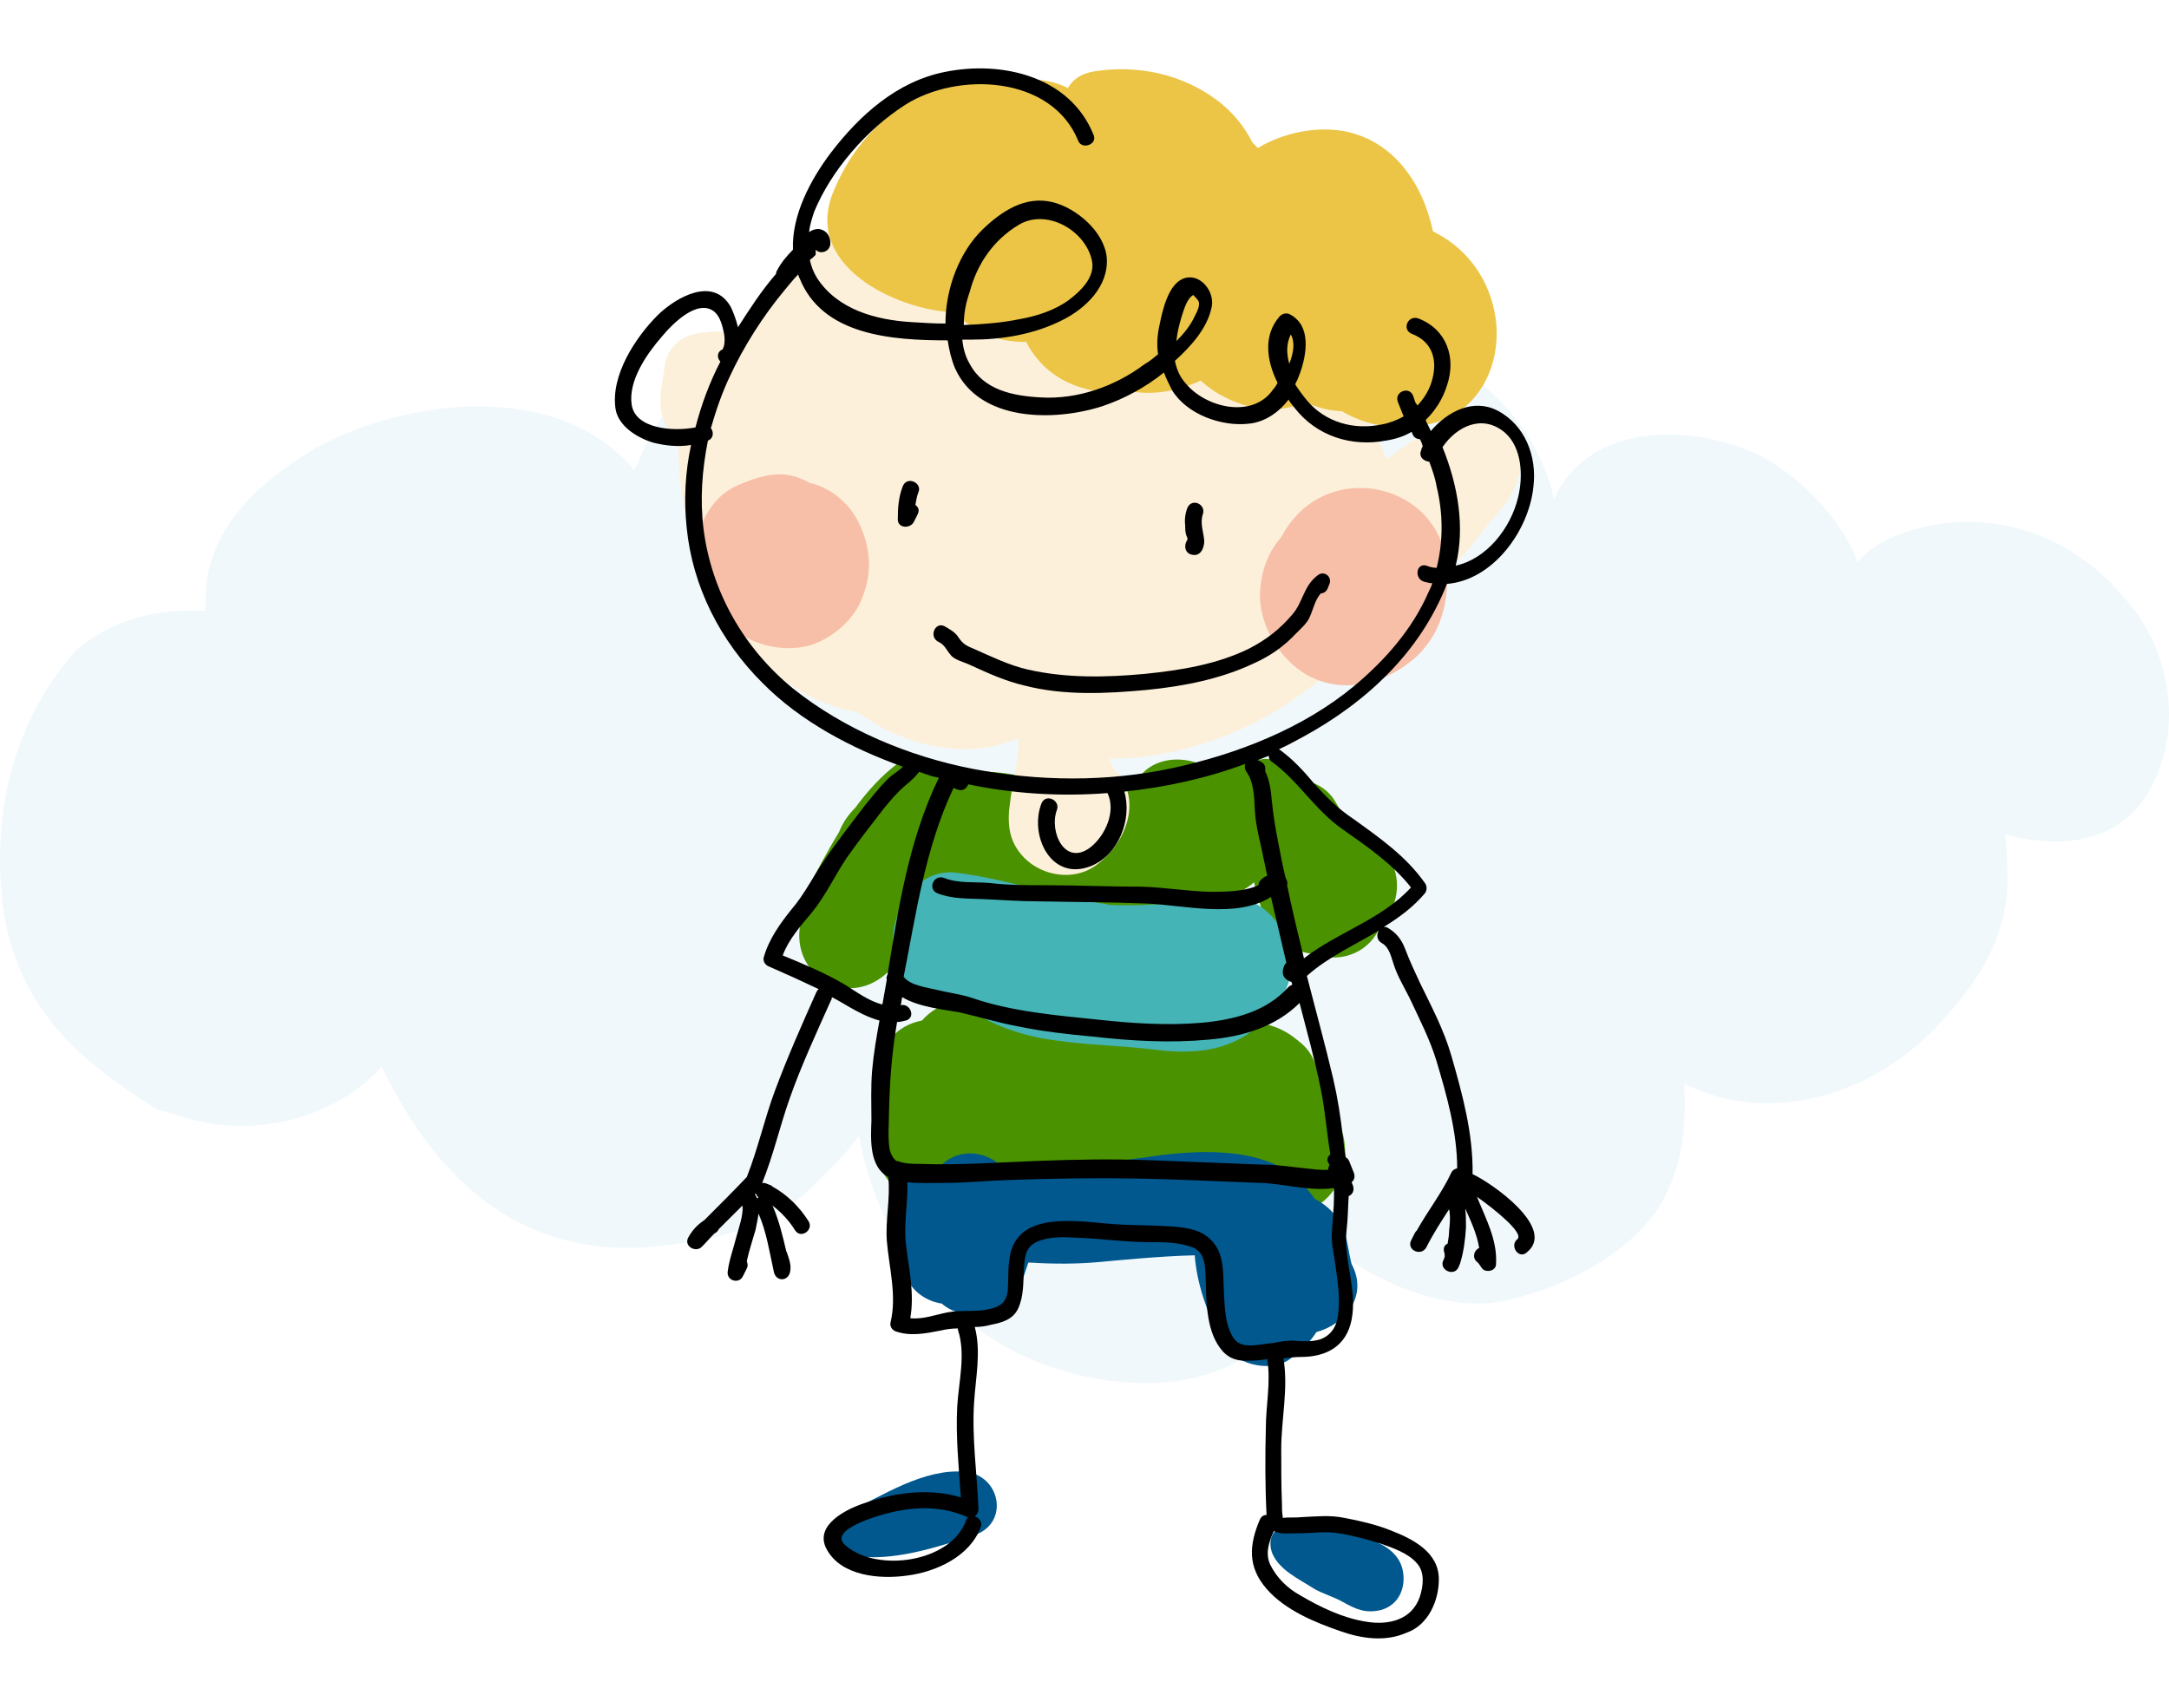
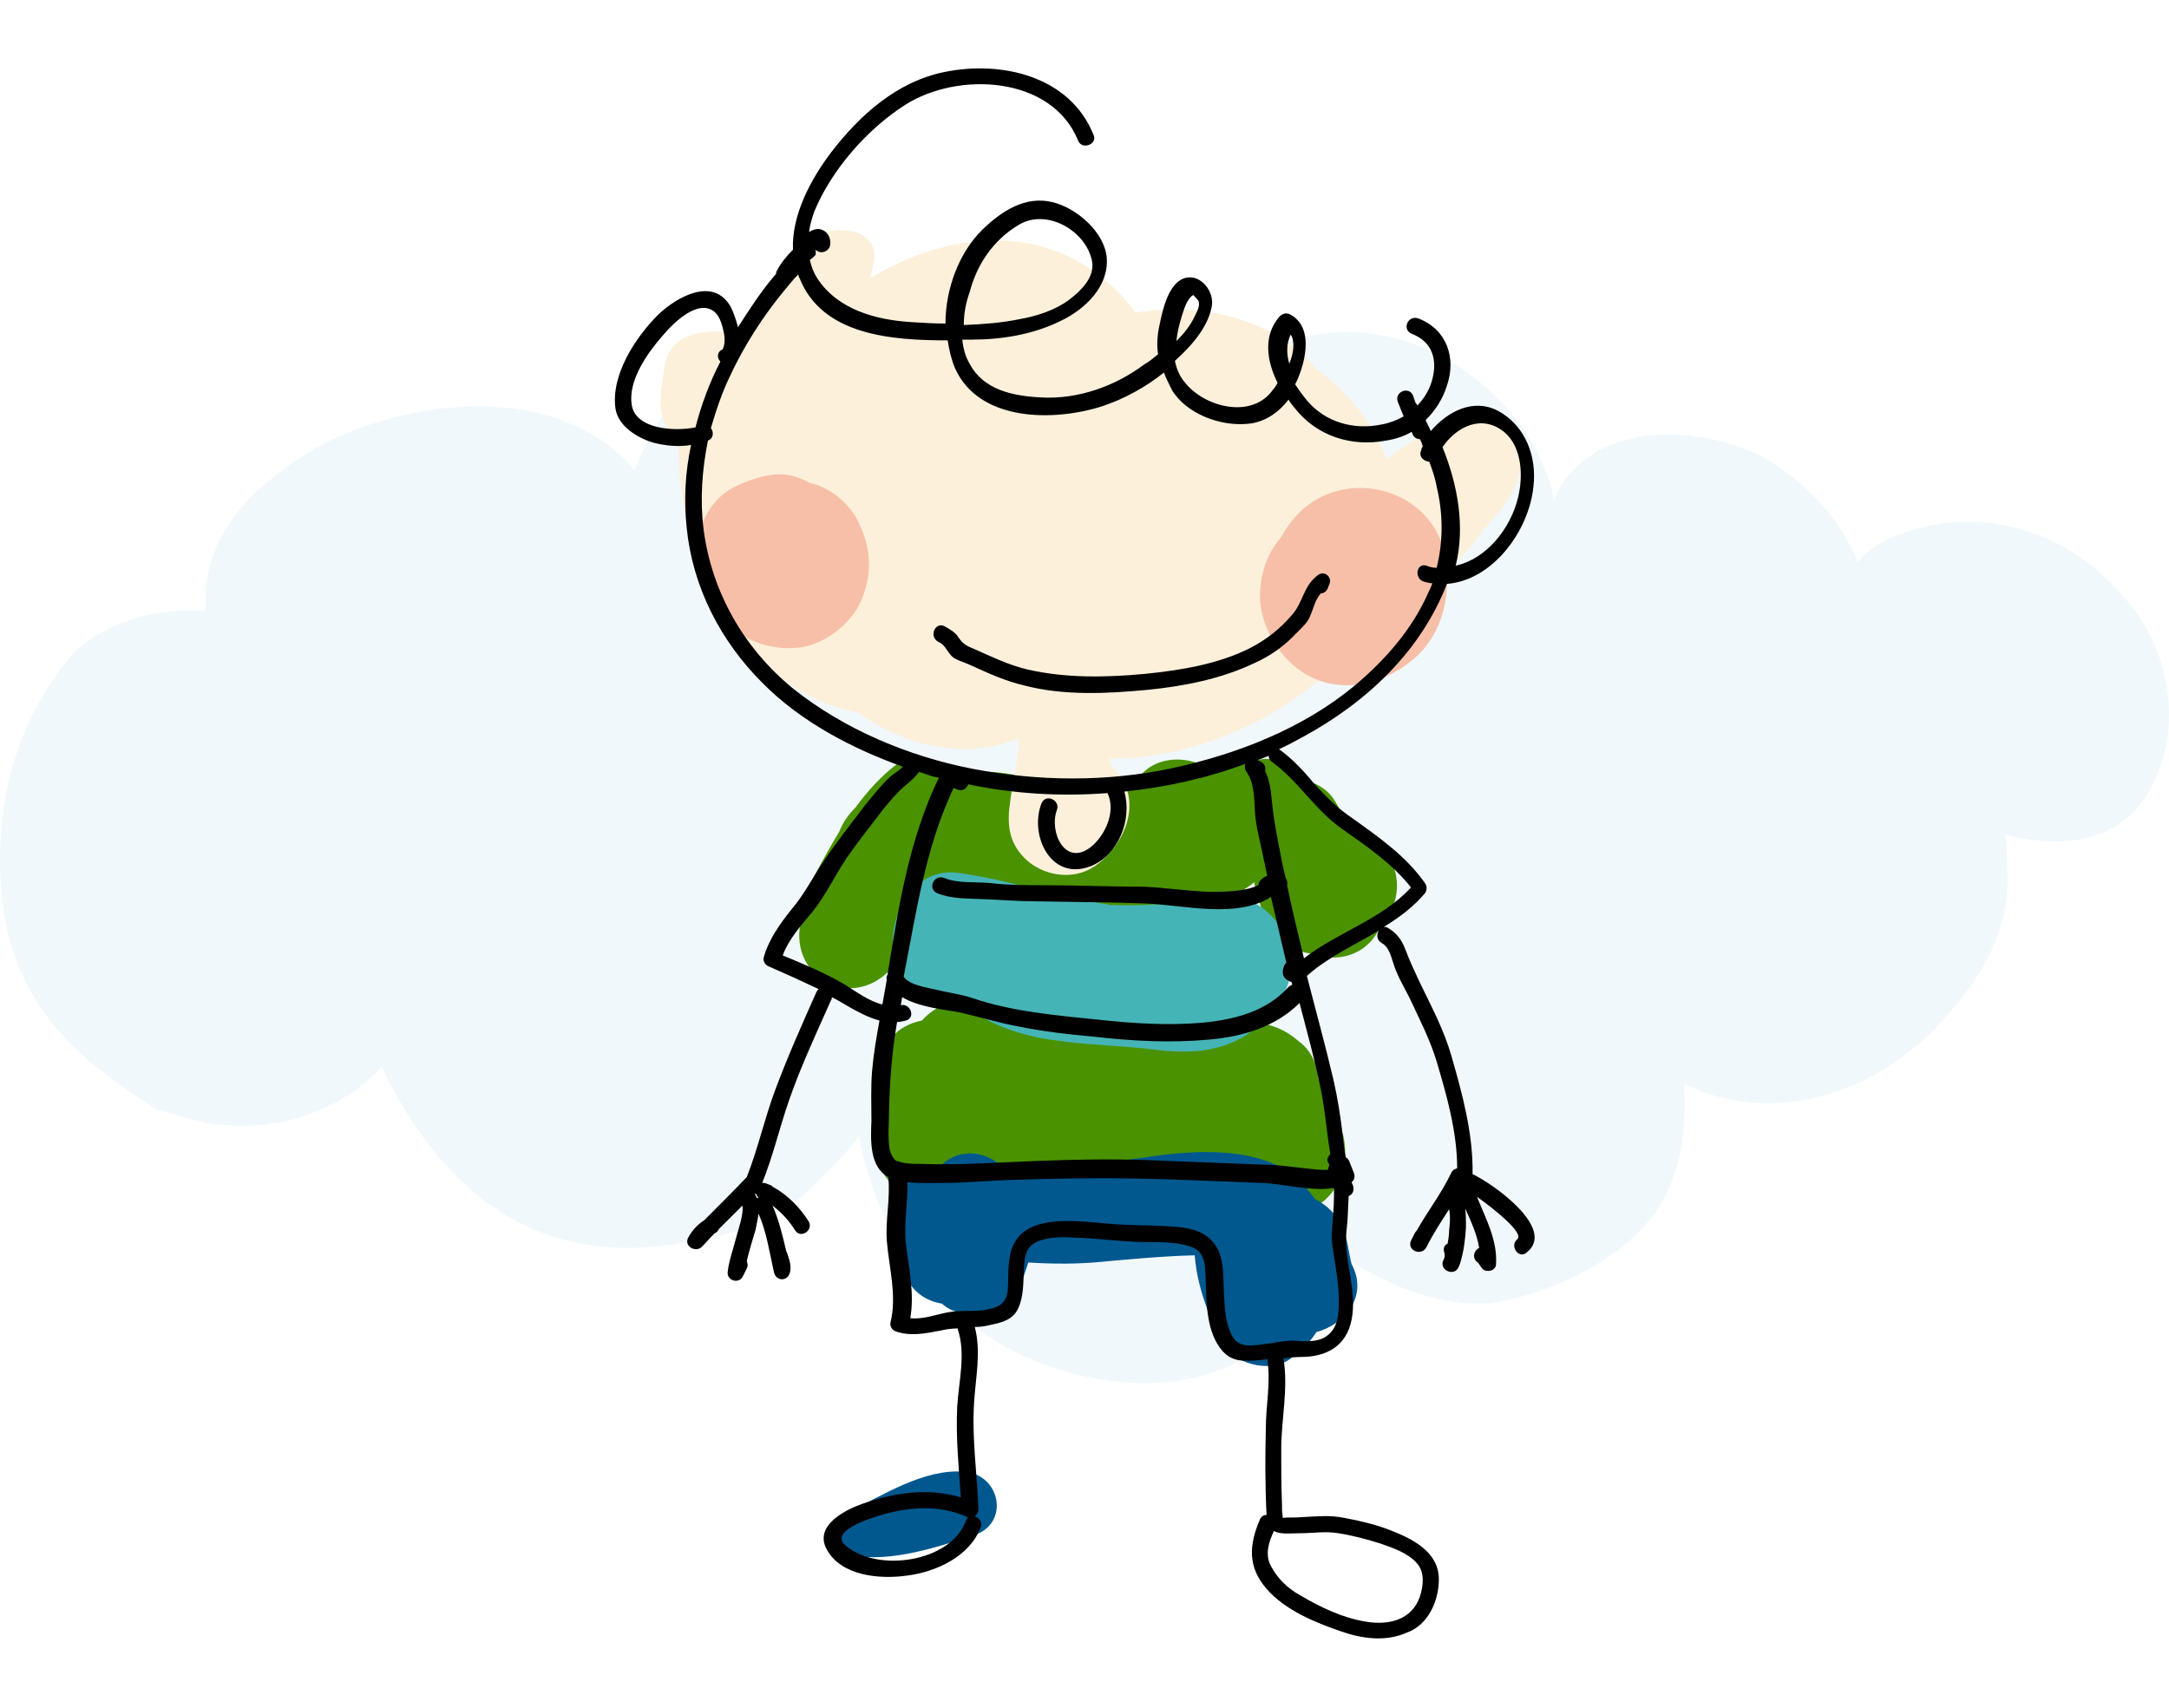
<svg xmlns="http://www.w3.org/2000/svg" width="127" height="100" viewBox="0 0 127 100" fill="none">
  <path opacity="0.7" d="M126.157 45.682C124.463 49.542 120.508 49.71 117.4 48.871C117.542 49.878 117.542 51.053 117.542 51.892C117.4 55.081 115.705 57.599 113.869 59.613C109.914 64.144 103.7 65.991 98.615 63.473C98.756 66.326 98.474 68.676 96.92 71.026C94.942 73.711 91.411 75.39 88.586 76.061C85.62 76.9 82.089 75.725 79.405 74.047C78.558 73.544 77.852 72.872 77.287 72.201C76.581 75.558 75.592 78.075 72.767 79.586C69.518 81.432 65.564 81.264 62.174 80.257C56.383 78.579 51.439 73.376 50.309 66.494C49.603 67.501 48.755 68.34 48.049 69.012C45.365 72.033 41.552 72.704 37.88 73.04C30.817 73.544 25.733 69.515 22.343 62.466C19.659 65.487 15.139 66.494 11.608 65.655C10.761 65.487 10.054 65.151 9.207 64.984C4.969 62.298 1.015 59.277 0.167 53.067C-0.539 47.192 1.015 41.989 4.405 38.129C6.523 36.282 9.207 35.611 12.032 35.779C12.032 35.108 12.032 34.436 12.173 33.597C12.879 30.072 15.987 27.723 18.529 26.212C23.755 23.359 32.654 22.184 37.173 27.555C37.173 27.387 37.173 27.387 37.315 27.219C38.021 25.205 39.292 23.526 40.846 22.016C43.67 19.163 47.908 17.652 51.58 16.477C58.219 14.463 66.552 18.995 68.671 26.883C69.236 24.534 71.072 22.519 72.626 21.512C75.451 19.498 78.558 18.995 81.807 19.834C85.761 20.841 89.999 24.534 90.987 29.233C93.106 24.534 99.462 24.869 103.135 26.715C105.253 27.89 107.654 30.072 108.784 32.926C110.056 31.247 113.304 30.576 114.717 30.576C118.248 30.408 121.779 31.919 124.321 34.94C126.864 37.625 127.852 42.157 126.157 45.682Z" fill="#EAF5FB" />
  <g filter="url(#filter0_d_testimonials4)">
    <path d="M77.208 59.149C77.122 58.335 76.779 57.564 76.135 57.05C76.049 57.007 76.006 56.922 75.92 56.879C74.289 55.508 71.971 55.594 70.555 56.836C70.426 56.836 70.34 56.879 70.211 56.879C66.906 55.765 62.957 56.022 59.523 56.065C58.579 54.609 56.261 54.138 54.801 55.08C54.458 55.294 54.2 55.508 53.986 55.765C52.612 56.022 51.41 57.093 51.453 59.02C51.453 60.348 51.324 61.676 51.324 63.004C51.324 66.344 54.93 66.944 56.776 65.317C57.42 65.488 58.106 65.531 58.75 65.359C59.781 65.06 60.897 65.102 61.97 65.188C62.399 65.231 62.828 65.231 63.215 65.231C63.601 65.231 63.987 65.188 64.331 65.102C66.434 65.359 68.409 65.231 70.34 64.546C70.383 64.546 70.426 64.546 70.512 64.546C70.855 64.974 71.284 65.317 71.757 65.531C74.332 68.871 79.526 66.944 78.668 62.575C78.367 61.333 77.895 60.134 77.208 59.149Z" fill="#4A9200" />
    <path d="M80.986 45.829C80.943 45.786 80.857 45.743 80.814 45.657C80.342 45.229 79.698 44.886 79.011 44.801C78.754 44.158 78.539 43.516 78.195 42.959C77.68 42.06 76.693 41.631 75.706 41.631C75.62 41.503 75.534 41.374 75.448 41.246C74.89 40.346 73.989 40.261 73.302 40.689C72.83 40.603 72.315 40.646 71.757 40.775C71.456 40.86 71.199 40.989 70.984 41.117C69.396 40.047 66.992 40.261 66.305 42.274C66.219 42.274 66.176 42.317 66.091 42.317C65.833 42.359 65.532 42.402 65.275 42.402C64.631 42.359 63.987 42.274 63.343 42.188C63.258 42.188 63.172 42.145 63.086 42.145C61.455 41.888 59.523 41.246 57.892 41.203C57.162 41.032 56.475 41.417 56.046 41.974C55.445 40.689 53.728 39.832 52.483 40.775C51.582 41.46 50.809 42.317 50.079 43.302C49.693 43.687 49.35 44.158 49.135 44.715C48.405 45.914 47.761 47.156 47.16 48.27C46.86 48.87 46.774 49.469 46.86 50.026C46.86 50.069 46.86 50.069 46.86 50.112C46.302 53.11 49.564 55.08 51.882 53.024C53.127 51.953 53.728 50.369 54.157 48.827C54.2 48.613 54.243 48.441 54.286 48.227C54.544 48.356 54.844 48.484 55.188 48.527C58.965 49.041 62.914 49.469 66.734 49.255C68.28 49.169 69.997 48.998 71.499 48.656C72.1 48.527 72.873 48.142 73.431 47.67C73.645 48.698 73.989 49.726 74.59 50.583C75.148 51.354 76.092 51.825 76.993 51.868C78.539 52.467 80.342 51.739 80.9 50.026C82.016 49.041 82.145 46.942 80.986 45.829Z" fill="#4A9200" />
    <path d="M88.068 20.858C86.78 20.173 85.493 20.516 84.505 20.901C83.346 21.372 82.187 22.101 81.2 22.914C80.427 20.773 78.925 18.974 77.079 17.603C76.306 16.704 75.362 15.933 74.332 15.419C71.928 14.177 69.138 13.877 66.477 14.305C65.79 13.363 64.931 12.464 63.815 11.736C59.823 9.037 54.844 9.937 50.938 12.292C51.066 11.864 51.152 11.436 51.195 11.007C51.238 10.365 50.723 9.765 50.122 9.594C46.602 8.695 44.628 13.149 43.941 15.847C43.297 15.547 42.524 15.376 41.58 15.419V15.462C40.335 15.419 39.133 16.019 38.919 17.432C38.747 18.717 38.361 19.916 39.133 21.158C39.305 21.458 39.52 21.758 39.734 22.058C39.648 25.484 40.764 29.125 42.438 32.037C44.112 34.95 47.032 37.134 50.251 37.734C52.011 39.019 54.114 39.832 56.389 39.875C57.548 39.875 58.664 39.661 59.651 39.233C59.609 39.404 59.609 39.575 59.651 39.789C59.609 39.961 59.566 40.132 59.566 40.389C59.566 40.432 59.566 40.432 59.566 40.475C59.523 40.646 59.523 40.775 59.48 40.946C59.351 41.546 59.265 42.102 59.179 42.702C59.136 43.045 58.965 44.458 59.136 43.002C58.965 44.244 59.05 45.315 59.995 46.257C61.025 47.285 62.785 47.585 64.03 46.771C65.919 45.529 67.078 42.702 65.103 40.903C65.06 40.732 65.017 40.603 64.931 40.432C65.833 40.432 66.777 40.389 67.636 40.218C70.941 39.704 74.203 38.248 76.736 36.235C76.779 36.192 76.865 36.149 76.907 36.106C79.311 34.607 81.2 32.38 82.058 29.981C83.174 30.153 84.334 29.81 85.192 28.996C86.179 28.054 86.694 27.197 87.553 26.212C88.497 25.184 89.055 24.071 89.098 22.7C89.098 21.929 88.712 21.201 88.068 20.858Z" fill="#FDF0DA" />
    <path d="M50.251 26.555C49.736 25.484 48.62 24.542 47.418 24.285C47.203 24.156 46.989 24.071 46.774 23.985C45.572 23.514 44.284 23.942 43.211 24.413C41.623 25.099 40.807 26.769 40.721 28.439C40.678 29.896 41.451 31.309 42.395 32.337C43.597 33.622 45.4 34.179 47.074 33.879C48.405 33.622 49.822 32.508 50.38 31.266C51.109 29.639 51.023 28.097 50.251 26.555Z" fill="#F7BFA7" />
    <path d="M84.635 28.654C84.034 25.056 79.827 23.514 76.908 25.356C76.093 25.87 75.449 26.641 75.019 27.454C74.204 28.397 73.861 29.425 73.775 30.667C73.689 32.594 74.934 34.65 76.565 35.549C78.754 36.749 81.329 35.978 83.046 34.35C84.592 32.808 84.935 30.667 84.635 28.654Z" fill="#F7BFA7" />
-     <path d="M87.51 14.263C87.081 12.121 85.75 10.451 83.905 9.551C83.304 6.724 81.587 4.24 78.711 3.683C77.037 3.384 75.148 3.769 73.645 4.669C73.56 4.583 73.474 4.454 73.345 4.369C72.873 3.426 72.186 2.57 71.285 1.885C69.224 0.343 66.649 -0.214 64.116 0.171C63.3 0.3 62.828 0.642 62.528 1.156C61.584 0.685 60.467 0.514 59.351 0.857C58.493 0.685 57.506 0.685 56.518 0.857C52.827 1.413 50.165 3.898 48.792 7.238C47.032 11.479 52.312 14.134 55.917 14.305C56.99 15.419 58.407 16.061 60.081 16.019C60.768 17.346 61.927 18.374 63.687 18.803C64.588 19.017 65.49 19.06 66.305 18.931C67.593 19.145 69.01 18.888 70.297 18.289C70.641 18.588 71.027 18.888 71.413 19.102C73.345 20.173 75.062 20.173 76.436 19.531C77.079 19.873 77.809 20.045 78.582 20.087C80.084 20.987 82.059 21.287 83.776 20.816C86.738 20.13 88.068 17.089 87.51 14.263Z" fill="#ECC547" />
    <path d="M75.619 52.382C75.619 50.497 73.859 48.313 71.799 48.57C69.696 48.827 67.378 49.084 65.103 48.998C65.017 48.998 64.888 48.998 64.802 48.955C61.84 48.527 59.05 47.499 56.045 47.114C52.397 46.642 50.723 52.724 54.114 54.181C54.414 54.309 54.715 54.438 55.015 54.523C55.058 54.523 55.058 54.523 55.101 54.523C55.573 54.695 56.088 54.866 56.603 55.037C58.063 56.022 59.78 56.665 61.754 56.922C63.729 57.222 65.704 57.222 67.678 57.479C69.438 57.693 71.241 57.65 72.829 56.708C73.473 56.322 73.945 55.765 74.246 55.166C75.061 54.609 75.619 53.667 75.619 52.382Z" fill="#45B4B7" />
    <path d="M79.14 70.028C78.968 69.385 78.925 68.743 78.711 68.143C78.41 67.287 77.766 66.602 76.993 66.216C76.736 65.873 76.478 65.531 76.135 65.188C73.946 63.047 69.868 63.346 67.078 63.775C64.416 64.16 61.97 64.289 59.308 64.289C59.094 64.289 58.879 64.289 58.664 64.331C57.548 63.218 55.617 63.218 54.672 64.803C54.587 64.974 54.501 65.102 54.415 65.274C53.814 64.845 52.827 64.931 52.698 65.788L52.655 66.045C52.569 66.516 52.741 66.858 52.955 67.115C52.913 67.372 52.827 67.801 52.741 68.186C52.655 68.443 52.612 68.7 52.569 68.957C52.354 69.771 52.612 70.456 53.127 70.927C53.513 71.698 54.286 72.212 55.145 72.341C56.432 73.497 59.094 73.069 59.823 71.099C59.952 70.713 60.081 70.328 60.21 69.942C60.253 69.942 60.296 69.942 60.339 69.942C61.755 70.028 63.086 70.028 64.459 69.899C64.932 69.857 67.893 69.557 69.954 69.514C70.083 71.227 70.683 72.812 71.456 74.482C72.1 75.853 74.375 76.495 75.577 75.553C76.221 75.082 76.693 74.611 77.079 74.011C78.796 73.54 80.127 71.87 79.14 70.028Z" fill="#00588F" />
    <path d="M56.475 82.192C54.114 81.978 51.625 83.605 49.607 84.59C48.577 85.104 48.749 86.946 49.95 87.117C52.269 87.46 54.758 86.646 56.99 85.918C59.136 85.276 58.621 82.363 56.475 82.192Z" fill="#00588F" />
-     <path d="M82.144 88.017C81.887 86.561 80.256 86.132 79.011 85.747C78.024 85.447 76.521 85.147 75.491 85.276C74.59 85.361 74.16 86.132 74.504 86.989C74.933 87.974 76.092 88.488 76.951 89.045C77.466 89.344 78.109 89.516 78.625 89.816C79.397 90.244 79.955 90.501 80.857 90.287C81.93 89.987 82.316 88.959 82.144 88.017Z" fill="#00588F" />
    <path d="M84.248 88.488C84.248 86.903 82.745 86.132 81.415 85.618C80.556 85.276 79.612 85.061 78.71 84.89C77.852 84.719 77.122 84.805 76.221 84.847C75.834 84.89 75.491 84.847 75.105 84.89C75.105 84.847 75.105 84.847 75.105 84.805C75.062 84.547 75.062 84.333 75.062 84.076C75.019 83.006 75.019 81.935 75.019 80.864C75.019 79.108 75.448 77.309 75.148 75.553C75.491 75.51 75.834 75.467 76.178 75.467C77.68 75.467 78.839 74.825 79.14 73.283C79.483 71.527 78.668 69.814 78.839 68.1C78.925 67.415 78.925 66.73 78.968 66.045C79.183 65.959 79.311 65.745 79.225 65.445C79.183 65.359 79.183 65.317 79.14 65.231C79.311 65.102 79.354 64.888 79.268 64.674L79.011 64.032C78.968 63.903 78.882 63.818 78.796 63.775C78.71 63.346 78.668 62.961 78.624 62.533C78.496 61.419 78.324 60.305 78.067 59.192C77.594 57.179 77.036 55.166 76.521 53.153C77.766 52.039 79.311 51.354 80.728 50.497C80.599 50.711 80.599 51.054 80.9 51.225C81.372 51.482 81.458 52.082 81.629 52.553C81.844 53.196 82.23 53.838 82.531 54.438C83.089 55.637 83.733 56.879 84.119 58.164C84.72 60.177 85.321 62.318 85.321 64.417C85.192 64.46 85.063 64.503 84.978 64.674C84.419 65.873 83.604 66.901 82.96 68.058C82.917 68.1 82.874 68.143 82.831 68.229L82.617 68.657C82.359 69.214 83.218 69.6 83.518 69.043C83.904 68.272 84.376 67.544 84.849 66.816C84.935 67.201 84.892 67.715 84.849 68.058C84.849 68.315 84.806 68.572 84.763 68.829C84.591 68.914 84.505 69.043 84.548 69.3C84.591 69.385 84.591 69.471 84.591 69.6C84.548 69.685 84.548 69.771 84.505 69.814C84.248 70.371 85.149 70.799 85.407 70.199C85.45 70.114 85.45 70.071 85.493 69.985C85.707 69.3 85.793 68.572 85.836 67.886C85.836 67.544 85.836 67.115 85.793 66.773C86.136 67.544 86.48 68.272 86.609 69.086C86.308 69.214 86.179 69.642 86.48 69.899C86.609 69.985 86.695 70.199 86.823 70.328C87.081 70.542 87.596 70.413 87.596 70.028C87.682 68.615 86.995 67.372 86.48 66.088C87.51 66.816 89.27 68.229 88.841 68.572C88.369 68.957 88.927 69.771 89.399 69.343C91.159 67.929 87.338 65.274 86.222 64.76C86.265 62.404 85.621 60.048 84.978 57.821C84.548 56.322 83.819 54.952 83.132 53.538C82.831 52.896 82.531 52.253 82.273 51.568C82.059 51.011 81.758 50.626 81.243 50.326C81.157 50.283 81.114 50.283 81.028 50.283C81.93 49.726 82.745 49.127 83.432 48.313C83.561 48.142 83.561 47.885 83.432 47.713C82.316 46.129 80.771 45.058 79.225 43.944C78.324 43.344 77.637 42.659 76.907 41.845C76.307 41.117 75.663 40.432 74.89 39.875C75.362 39.661 75.834 39.404 76.307 39.147C79.998 37.134 83.175 34.179 84.72 30.195C87.424 29.981 89.528 27.069 89.785 24.499C90 22.743 89.313 20.901 87.682 20.045C86.265 19.317 84.763 20.087 83.776 21.244C83.69 21.03 83.561 20.816 83.475 20.602C84.033 20.045 84.462 19.402 84.72 18.588C85.278 16.961 84.72 15.29 83.046 14.648C82.445 14.434 82.059 15.29 82.659 15.547C83.904 16.019 84.205 17.132 83.819 18.374C83.647 18.931 83.346 19.359 83.003 19.745C82.96 19.702 82.917 19.616 82.874 19.573L82.745 19.188C82.531 18.588 81.629 18.931 81.844 19.531C81.887 19.659 81.973 19.831 82.016 19.959C82.059 20.087 82.144 20.259 82.187 20.387C81.801 20.602 81.372 20.773 80.9 20.858C79.268 21.201 77.594 20.73 76.521 19.445C76.307 19.188 76.049 18.845 75.834 18.503C75.877 18.417 75.92 18.331 75.963 18.246C76.392 17.261 76.822 15.547 75.92 14.691C75.791 14.562 75.663 14.477 75.491 14.391C75.276 14.305 75.062 14.391 74.933 14.52C73.946 15.633 74.16 17.132 74.804 18.417C74.718 18.588 74.632 18.717 74.547 18.803C73.345 20.559 70.555 19.873 69.396 18.417C69.052 18.032 68.88 17.561 68.795 17.132C69.696 16.318 70.683 15.248 70.941 14.006C71.156 13.106 70.297 11.992 69.353 12.292C68.408 12.592 68.065 14.177 67.893 15.034C67.764 15.59 67.722 16.19 67.807 16.747C67.55 16.961 67.292 17.175 66.992 17.346C65.275 18.631 63.086 19.402 60.939 19.274C59.308 19.188 57.591 18.845 56.776 17.303C56.518 16.875 56.389 16.361 56.346 15.89C56.518 15.89 56.69 15.89 56.861 15.89C58.664 15.89 60.51 15.59 62.141 14.777C63.558 14.091 64.931 12.764 64.803 11.093C64.674 9.594 63.043 8.181 61.626 7.838C60.038 7.452 58.664 8.352 57.548 9.423C56.175 10.751 55.359 12.892 55.359 14.948C54.672 14.948 54.028 14.905 53.342 14.862C51.281 14.734 49.049 14.134 47.847 12.292C47.633 11.95 47.504 11.607 47.418 11.222C47.547 11.136 47.633 11.05 47.761 10.922C47.761 10.836 47.761 10.751 47.761 10.622C48.019 10.922 48.62 10.751 48.62 10.236C48.62 9.851 48.405 9.508 48.019 9.423C47.804 9.38 47.547 9.466 47.375 9.594C47.418 9.166 47.547 8.78 47.675 8.395C48.663 5.996 50.723 3.598 52.998 2.142C56.089 0.171 61.583 0.428 63.129 4.24C63.343 4.797 64.287 4.454 64.03 3.898C62.656 0.471 58.664 -0.471 55.316 0.214C52.526 0.771 50.337 2.741 48.663 4.926C47.461 6.51 46.345 8.609 46.431 10.622C46.044 11.007 45.701 11.436 45.486 11.864C45.443 11.907 45.443 11.992 45.443 12.035C44.585 13.021 43.898 14.091 43.211 15.162C43.082 14.648 42.911 14.22 42.782 13.963C41.752 12.164 39.605 13.406 38.532 14.434C37.202 15.762 35.742 17.989 36.043 19.959C36.214 20.987 37.373 21.672 38.275 21.929C38.962 22.101 39.734 22.186 40.464 22.058C40.121 23.642 40.035 25.27 40.206 26.898C40.55 30.367 42.181 33.536 44.628 35.978C46.86 38.248 49.865 39.832 52.869 40.903C52.612 41.16 52.225 41.374 51.968 41.631C51.496 42.102 51.066 42.659 50.637 43.173C49.865 44.201 49.049 45.229 48.319 46.3C47.633 47.285 47.117 48.356 46.345 49.255C45.658 50.112 45.014 51.011 44.714 52.082C44.671 52.296 44.799 52.51 45.014 52.596C46.001 53.024 46.946 53.453 47.933 53.924C47.89 53.967 47.847 54.009 47.804 54.095C46.946 56.022 46.087 57.95 45.358 59.92C44.757 61.547 44.37 63.303 43.726 64.931C42.911 65.788 42.052 66.644 41.237 67.458C40.85 67.715 40.55 68.015 40.292 68.486C40.035 69 40.764 69.385 41.108 69C41.365 68.743 41.58 68.486 41.838 68.229C41.966 68.186 42.052 68.058 42.095 67.972C42.567 67.501 42.997 67.073 43.469 66.602C43.555 67.115 43.211 68.058 43.125 68.4C42.954 69.086 42.696 69.771 42.61 70.456C42.524 71.013 43.297 71.227 43.512 70.713L43.726 70.285C43.812 70.114 43.769 69.985 43.726 69.857C43.855 69.257 44.07 68.615 44.241 68.015C44.284 67.758 44.37 67.415 44.413 67.073C44.885 68.143 45.057 69.343 45.315 70.499C45.443 71.056 46.13 71.056 46.259 70.499C46.345 70.114 46.216 69.771 46.087 69.385C46.087 69.343 46.044 69.3 46.044 69.3C45.83 68.4 45.615 67.458 45.229 66.602C45.744 66.987 46.216 67.501 46.559 68.058C46.903 68.572 47.675 68.015 47.332 67.501C46.817 66.687 46.087 65.959 45.229 65.488C45.186 65.445 45.143 65.402 45.1 65.402L44.885 65.317C44.799 65.274 44.714 65.274 44.628 65.274C45.272 63.689 45.658 61.976 46.216 60.391C46.903 58.421 47.804 56.493 48.663 54.566C48.706 54.523 48.706 54.438 48.706 54.395C49.049 54.566 49.392 54.78 49.693 54.952C50.208 55.251 50.852 55.594 51.496 55.765C51.324 56.708 51.152 57.693 51.066 58.678C50.981 59.663 51.024 60.648 51.024 61.633C50.981 62.747 50.895 64.332 52.011 64.931C52.14 66.173 51.839 67.415 51.925 68.657C52.054 70.242 52.526 71.87 52.14 73.454C52.097 73.668 52.225 73.883 52.44 73.968C53.299 74.268 54.157 74.097 55.059 73.925C55.402 73.84 55.745 73.797 56.089 73.797C56.089 73.84 56.089 73.84 56.089 73.883C56.561 75.296 56.132 76.924 56.046 78.38C55.96 80.136 56.132 81.892 56.261 83.691C54.415 83.134 52.44 83.391 50.594 84.034C49.564 84.376 47.633 85.318 48.405 86.732C49.264 88.317 51.539 88.488 53.084 88.274C54.801 88.06 56.776 87.16 57.419 85.447C57.548 85.147 57.334 84.89 57.076 84.805C57.205 84.719 57.291 84.547 57.291 84.333C57.205 82.278 56.904 80.222 57.033 78.166C57.119 76.71 57.462 75.168 57.076 73.711C57.377 73.711 57.72 73.668 58.02 73.583C58.664 73.454 59.308 73.283 59.609 72.641C59.952 71.912 59.909 71.099 59.952 70.328C59.995 69.6 60.038 69 60.768 68.7C61.497 68.4 62.356 68.443 63.086 68.486C64.459 68.529 65.833 68.743 67.249 68.743C68.108 68.743 69.009 68.743 69.825 69.043C70.64 69.385 70.555 70.285 70.597 71.013C70.64 72.341 70.64 74.054 71.585 75.125C72.057 75.639 72.572 75.724 73.259 75.681C73.559 75.681 73.903 75.639 74.203 75.596C74.418 76.966 74.117 78.294 74.117 79.665C74.075 81.335 74.075 83.048 74.16 84.719C73.989 84.719 73.86 84.805 73.774 84.976C73.13 86.475 73.044 87.76 74.16 89.045C75.233 90.287 76.993 91.015 78.496 91.529C79.698 91.957 81.114 92.171 82.359 91.615C83.604 91.186 84.248 89.773 84.248 88.488ZM36.987 19.702C36.772 18.289 37.889 16.704 38.747 15.719C39.348 14.991 40.85 13.449 41.838 14.263C42.181 14.562 42.31 15.119 42.396 15.547C42.438 15.762 42.438 16.019 42.396 16.233C42.353 16.404 42.267 16.49 42.353 16.447C41.966 16.575 41.966 16.961 42.181 17.175C41.537 18.417 41.065 19.702 40.721 21.03C39.391 21.287 37.202 21.115 36.987 19.702ZM44.284 65.916C44.284 66.002 44.37 66.088 44.413 66.13C44.37 66.13 44.37 66.173 44.327 66.173C44.284 66.088 44.241 66.002 44.199 65.916C44.241 65.916 44.284 65.916 44.284 65.916ZM56.69 84.847C56.647 84.89 56.561 84.976 56.561 85.061C55.66 87.503 51.367 88.102 49.521 86.518C48.534 85.704 50.809 84.976 51.324 84.805C53.084 84.248 54.93 84.076 56.647 84.847H56.69ZM78.582 44.544C80.041 45.572 81.501 46.557 82.617 47.97C80.9 49.855 78.324 50.583 76.35 52.125C76.006 50.711 75.663 49.298 75.362 47.842C75.405 47.713 75.362 47.542 75.276 47.413C75.105 46.728 74.976 46.043 74.847 45.358C74.675 44.501 74.547 43.687 74.461 42.831C74.418 42.274 74.332 41.674 74.075 41.16C74.117 40.946 74.075 40.732 73.817 40.603L73.645 40.518C73.86 40.432 74.075 40.346 74.289 40.261C74.289 40.389 74.332 40.518 74.461 40.603C76.006 41.717 76.993 43.43 78.582 44.544ZM88.111 21.33C89.141 22.229 89.184 23.942 88.884 25.142C88.454 26.94 87.038 28.739 85.235 29.125C85.793 26.855 85.364 24.413 84.462 22.186C85.278 20.987 86.78 20.216 88.111 21.33ZM75.577 15.59C75.834 16.019 75.749 16.661 75.491 17.303C75.319 16.704 75.319 16.104 75.577 15.59ZM69.868 13.277C69.868 13.277 70.125 13.534 70.168 13.62C70.297 13.877 70.082 14.263 69.954 14.52C69.696 15.076 69.31 15.547 68.88 15.976C68.923 15.505 69.052 14.991 69.181 14.562C69.31 14.177 69.481 13.492 69.868 13.277ZM59.652 9.166C61.283 8.181 63.601 9.508 63.944 11.307C64.116 12.249 63.257 13.063 62.571 13.577C61.755 14.177 60.682 14.52 59.694 14.691C58.664 14.905 57.548 14.991 56.432 15.034C56.432 14.348 56.561 13.706 56.776 13.106C57.205 11.479 58.149 10.065 59.652 9.166ZM46.431 36.32C43.555 33.965 41.666 30.667 41.194 26.983C40.979 25.27 41.108 23.514 41.451 21.801C41.795 21.672 41.795 21.287 41.623 21.073C41.923 20.045 42.267 19.017 42.739 18.032C43.555 16.276 44.671 14.52 45.916 13.021C46.173 12.721 46.431 12.378 46.731 12.078C46.774 12.164 46.774 12.249 46.817 12.292C48.148 15.633 52.183 15.933 55.488 15.933C55.574 16.49 55.702 17.047 55.917 17.561C57.334 20.73 61.755 20.687 64.545 19.788C65.833 19.359 67.078 18.674 68.151 17.817C68.279 18.16 68.451 18.503 68.623 18.845C69.481 20.259 71.499 20.987 73.087 20.816C74.075 20.73 74.89 20.13 75.448 19.402C75.534 19.573 75.663 19.702 75.791 19.873C77.079 21.544 79.14 22.186 81.157 21.801C81.715 21.715 82.23 21.544 82.659 21.287C82.659 21.33 82.702 21.372 82.702 21.415C82.788 21.629 82.96 21.715 83.132 21.715C83.218 21.844 83.26 21.972 83.303 22.143C83.26 22.229 83.218 22.272 83.218 22.358C83.046 22.743 83.346 23 83.69 23.043C83.861 23.514 84.033 23.985 84.119 24.499C84.505 26.084 84.505 27.711 84.119 29.253C83.904 29.253 83.733 29.21 83.518 29.125C82.917 28.953 82.788 29.896 83.389 30.067C83.561 30.11 83.69 30.153 83.861 30.153C83.819 30.324 83.733 30.495 83.647 30.667C82.702 32.851 81.071 34.693 79.268 36.192C76.264 38.676 72.4 40.175 68.623 40.989C64.803 41.803 60.811 41.76 56.99 41.032C53.213 40.303 49.435 38.719 46.431 36.32ZM49.478 53.667C48.319 52.981 47.075 52.467 45.83 51.953C46.173 51.011 46.903 50.197 47.547 49.426C48.319 48.484 48.877 47.285 49.564 46.257C50.251 45.272 51.024 44.287 51.753 43.344C52.14 42.873 52.569 42.359 53.041 41.974C53.342 41.717 53.599 41.503 53.814 41.203C53.985 41.246 54.157 41.331 54.329 41.374C54.544 41.46 54.758 41.503 54.973 41.546C53.213 45.186 52.612 49.127 51.968 53.067C51.925 53.153 51.882 53.281 51.925 53.367C51.839 53.838 51.753 54.309 51.667 54.823C50.895 54.652 50.036 54.009 49.478 53.667ZM55.831 42.145L56.046 42.231C56.346 42.359 56.604 42.188 56.69 41.931C59.351 42.488 62.098 42.659 64.846 42.445C65.361 43.516 64.717 44.929 63.858 45.614C62.356 46.771 61.411 44.715 61.884 43.43C62.098 42.873 61.24 42.445 60.982 43.045C60.252 44.929 61.54 47.627 63.858 46.728C65.489 46.086 66.305 43.987 65.833 42.359C68.237 42.102 70.64 41.588 72.915 40.732C72.873 40.86 72.873 41.032 72.958 41.16C73.431 41.803 73.431 42.659 73.474 43.43C73.516 44.415 73.817 45.358 73.989 46.3C74.075 46.642 74.117 46.942 74.203 47.285C74.075 47.328 73.946 47.413 73.817 47.542C73.731 47.627 73.688 47.756 73.688 47.842C72.83 48.227 71.714 48.227 70.812 48.227C69.481 48.184 68.194 47.97 66.863 47.927C64.974 47.927 63.086 47.842 61.197 47.842C60.124 47.842 59.051 47.842 57.977 47.713C57.076 47.627 56.132 47.756 55.273 47.413C54.672 47.199 54.286 48.056 54.887 48.313C55.745 48.656 56.69 48.613 57.591 48.656C58.621 48.698 59.652 48.784 60.682 48.784C62.828 48.827 64.974 48.827 67.121 48.913C69.31 48.998 72.4 49.812 74.418 48.527C74.718 49.812 75.019 51.097 75.319 52.382C75.276 52.425 75.233 52.467 75.191 52.553C75.019 52.981 75.105 53.324 75.577 53.495H75.62C75.62 53.538 75.663 53.624 75.663 53.667C75.577 53.709 75.491 53.752 75.448 53.795C74.16 55.251 72.229 55.722 70.383 55.894C68.408 56.065 66.348 55.937 64.373 55.722C61.884 55.465 59.265 55.251 56.904 54.438C56.261 54.223 55.531 54.138 54.844 53.967C54.329 53.838 53.256 53.709 52.912 53.196C53.642 49.512 54.157 45.7 55.831 42.145ZM52.483 63.989C52.311 63.86 52.183 63.646 52.097 63.346C51.968 62.618 52.054 61.847 52.054 61.076C52.097 59.278 52.225 57.607 52.526 55.851C52.698 55.851 52.869 55.808 53.041 55.765C53.642 55.594 53.299 54.737 52.741 54.866C52.783 54.695 52.783 54.566 52.827 54.395C53.814 54.994 55.316 55.123 56.218 55.294C57.334 55.551 58.45 55.894 59.609 56.108C61.068 56.408 62.571 56.579 64.03 56.708C66.262 56.965 68.537 57.093 70.812 56.879C72.744 56.708 74.675 56.151 76.092 54.737C76.521 56.408 76.993 58.078 77.337 59.791C77.594 61.033 77.68 62.318 77.895 63.603C77.723 63.732 77.637 63.989 77.852 64.203C77.809 64.289 77.766 64.374 77.766 64.503C77.337 64.546 76.865 64.46 76.392 64.417C75.577 64.332 74.761 64.203 73.903 64.203C71.714 64.117 69.524 64.032 67.335 63.946C65.103 63.86 62.914 63.903 60.682 63.989C58.407 64.075 56.132 64.246 53.857 64.16C53.513 64.16 53.127 64.16 52.827 64.075C52.741 64.075 52.612 63.989 52.483 63.989ZM72.143 74.225C71.757 73.54 71.714 72.641 71.671 71.87C71.585 70.499 71.799 69.086 70.469 68.272C69.825 67.886 68.923 67.844 68.194 67.801C67.335 67.758 66.477 67.758 65.661 67.715C63.472 67.629 59.437 66.644 59.093 69.814C59.008 70.413 59.051 71.013 59.008 71.57C58.922 72.426 58.364 72.598 57.591 72.726C56.904 72.812 56.175 72.726 55.488 72.855C54.801 72.983 54.028 73.283 53.299 73.197C53.556 71.741 53.213 70.285 53.041 68.829C52.912 67.629 53.17 66.43 53.127 65.231C53.857 65.317 54.629 65.274 55.316 65.274C56.561 65.274 57.806 65.145 59.093 65.102C61.583 65.017 64.03 64.974 66.52 65.017C68.966 65.06 71.37 65.188 73.817 65.274C75.191 65.317 76.736 65.788 78.109 65.573C78.109 65.745 78.109 65.916 78.109 66.045C78.109 66.773 78.024 67.458 77.981 68.186C77.938 68.829 78.109 69.471 78.195 70.114C78.324 71.013 78.453 71.912 78.367 72.812C78.324 73.54 78.024 74.183 77.294 74.439C76.865 74.568 76.35 74.568 75.92 74.525C75.405 74.482 74.976 74.568 74.504 74.654C73.602 74.739 72.572 75.082 72.143 74.225ZM79.998 90.972C78.624 90.758 77.294 90.115 76.135 89.43C75.362 89.002 74.761 88.402 74.375 87.631C74.075 86.989 74.289 86.303 74.59 85.661C74.976 85.875 75.577 85.79 76.135 85.79C76.907 85.79 77.594 85.661 78.367 85.79C79.183 85.918 79.998 86.132 80.814 86.389C81.543 86.646 82.445 86.946 82.96 87.546C83.432 88.06 83.346 88.873 83.132 89.516C82.659 90.886 81.286 91.186 79.998 90.972Z" fill="black" />
    <path d="M77.165 29.682C76.306 30.324 76.306 31.266 75.662 31.994C74.933 32.851 74.16 33.451 73.173 33.965C71.284 34.907 69.138 35.249 67.034 35.464C64.759 35.678 62.398 35.721 60.166 35.207C59.05 34.95 58.02 34.436 56.947 33.965C56.517 33.793 56.346 33.665 56.088 33.279C55.917 33.022 55.616 32.851 55.316 32.68C54.758 32.38 54.371 33.279 54.929 33.579C55.316 33.751 55.401 34.05 55.659 34.35C55.874 34.65 56.475 34.778 56.818 34.95C57.848 35.421 58.878 35.892 59.995 36.149C62.312 36.749 64.802 36.62 67.12 36.406C69.309 36.192 71.499 35.764 73.473 34.821C74.417 34.393 75.19 33.836 75.877 33.108C76.134 32.851 76.564 32.466 76.692 32.123C76.907 31.652 76.993 31.138 77.336 30.752C77.465 30.752 77.637 30.667 77.723 30.495L77.808 30.281C78.066 29.81 77.551 29.382 77.165 29.682Z" fill="black" />
-     <path d="M53.599 25.57C53.642 25.313 53.684 25.056 53.77 24.842C54.028 24.285 53.126 23.857 52.869 24.456C52.611 25.099 52.568 25.741 52.568 26.426C52.568 26.94 53.298 26.983 53.513 26.555L53.727 26.127C53.856 25.87 53.77 25.698 53.599 25.57Z" fill="black" />
-     <path d="M70.512 27.669C70.469 27.155 70.254 26.641 70.426 26.127C70.641 25.527 69.782 25.142 69.525 25.741C69.396 26.084 69.353 26.426 69.396 26.769C69.396 26.983 69.396 27.197 69.482 27.412C69.525 27.454 69.525 27.54 69.525 27.583V27.626C69.31 27.883 69.353 28.397 69.782 28.482C70.297 28.611 70.512 28.097 70.512 27.669Z" fill="black" />
  </g>
  <defs>
    <filter id="filter0_d_testimonials4" x="32" y="0" width="62" height="100" filterUnits="userSpaceOnUse" color-interpolation-filters="sRGB">
      <feFlood flood-opacity="0" result="BackgroundImageFix" />
      <feColorMatrix in="SourceAlpha" type="matrix" values="0 0 0 0 0 0 0 0 0 0 0 0 0 0 0 0 0 0 127 0" />
      <feOffset dy="4" />
      <feGaussianBlur stdDeviation="2" />
      <feColorMatrix type="matrix" values="0 0 0 0 0 0 0 0 0 0 0 0 0 0 0 0 0 0 0.1 0" />
      <feBlend mode="normal" in2="BackgroundImageFix" result="effect1_dropShadow" />
      <feBlend mode="normal" in="SourceGraphic" in2="effect1_dropShadow" result="shape" />
    </filter>
  </defs>
</svg>